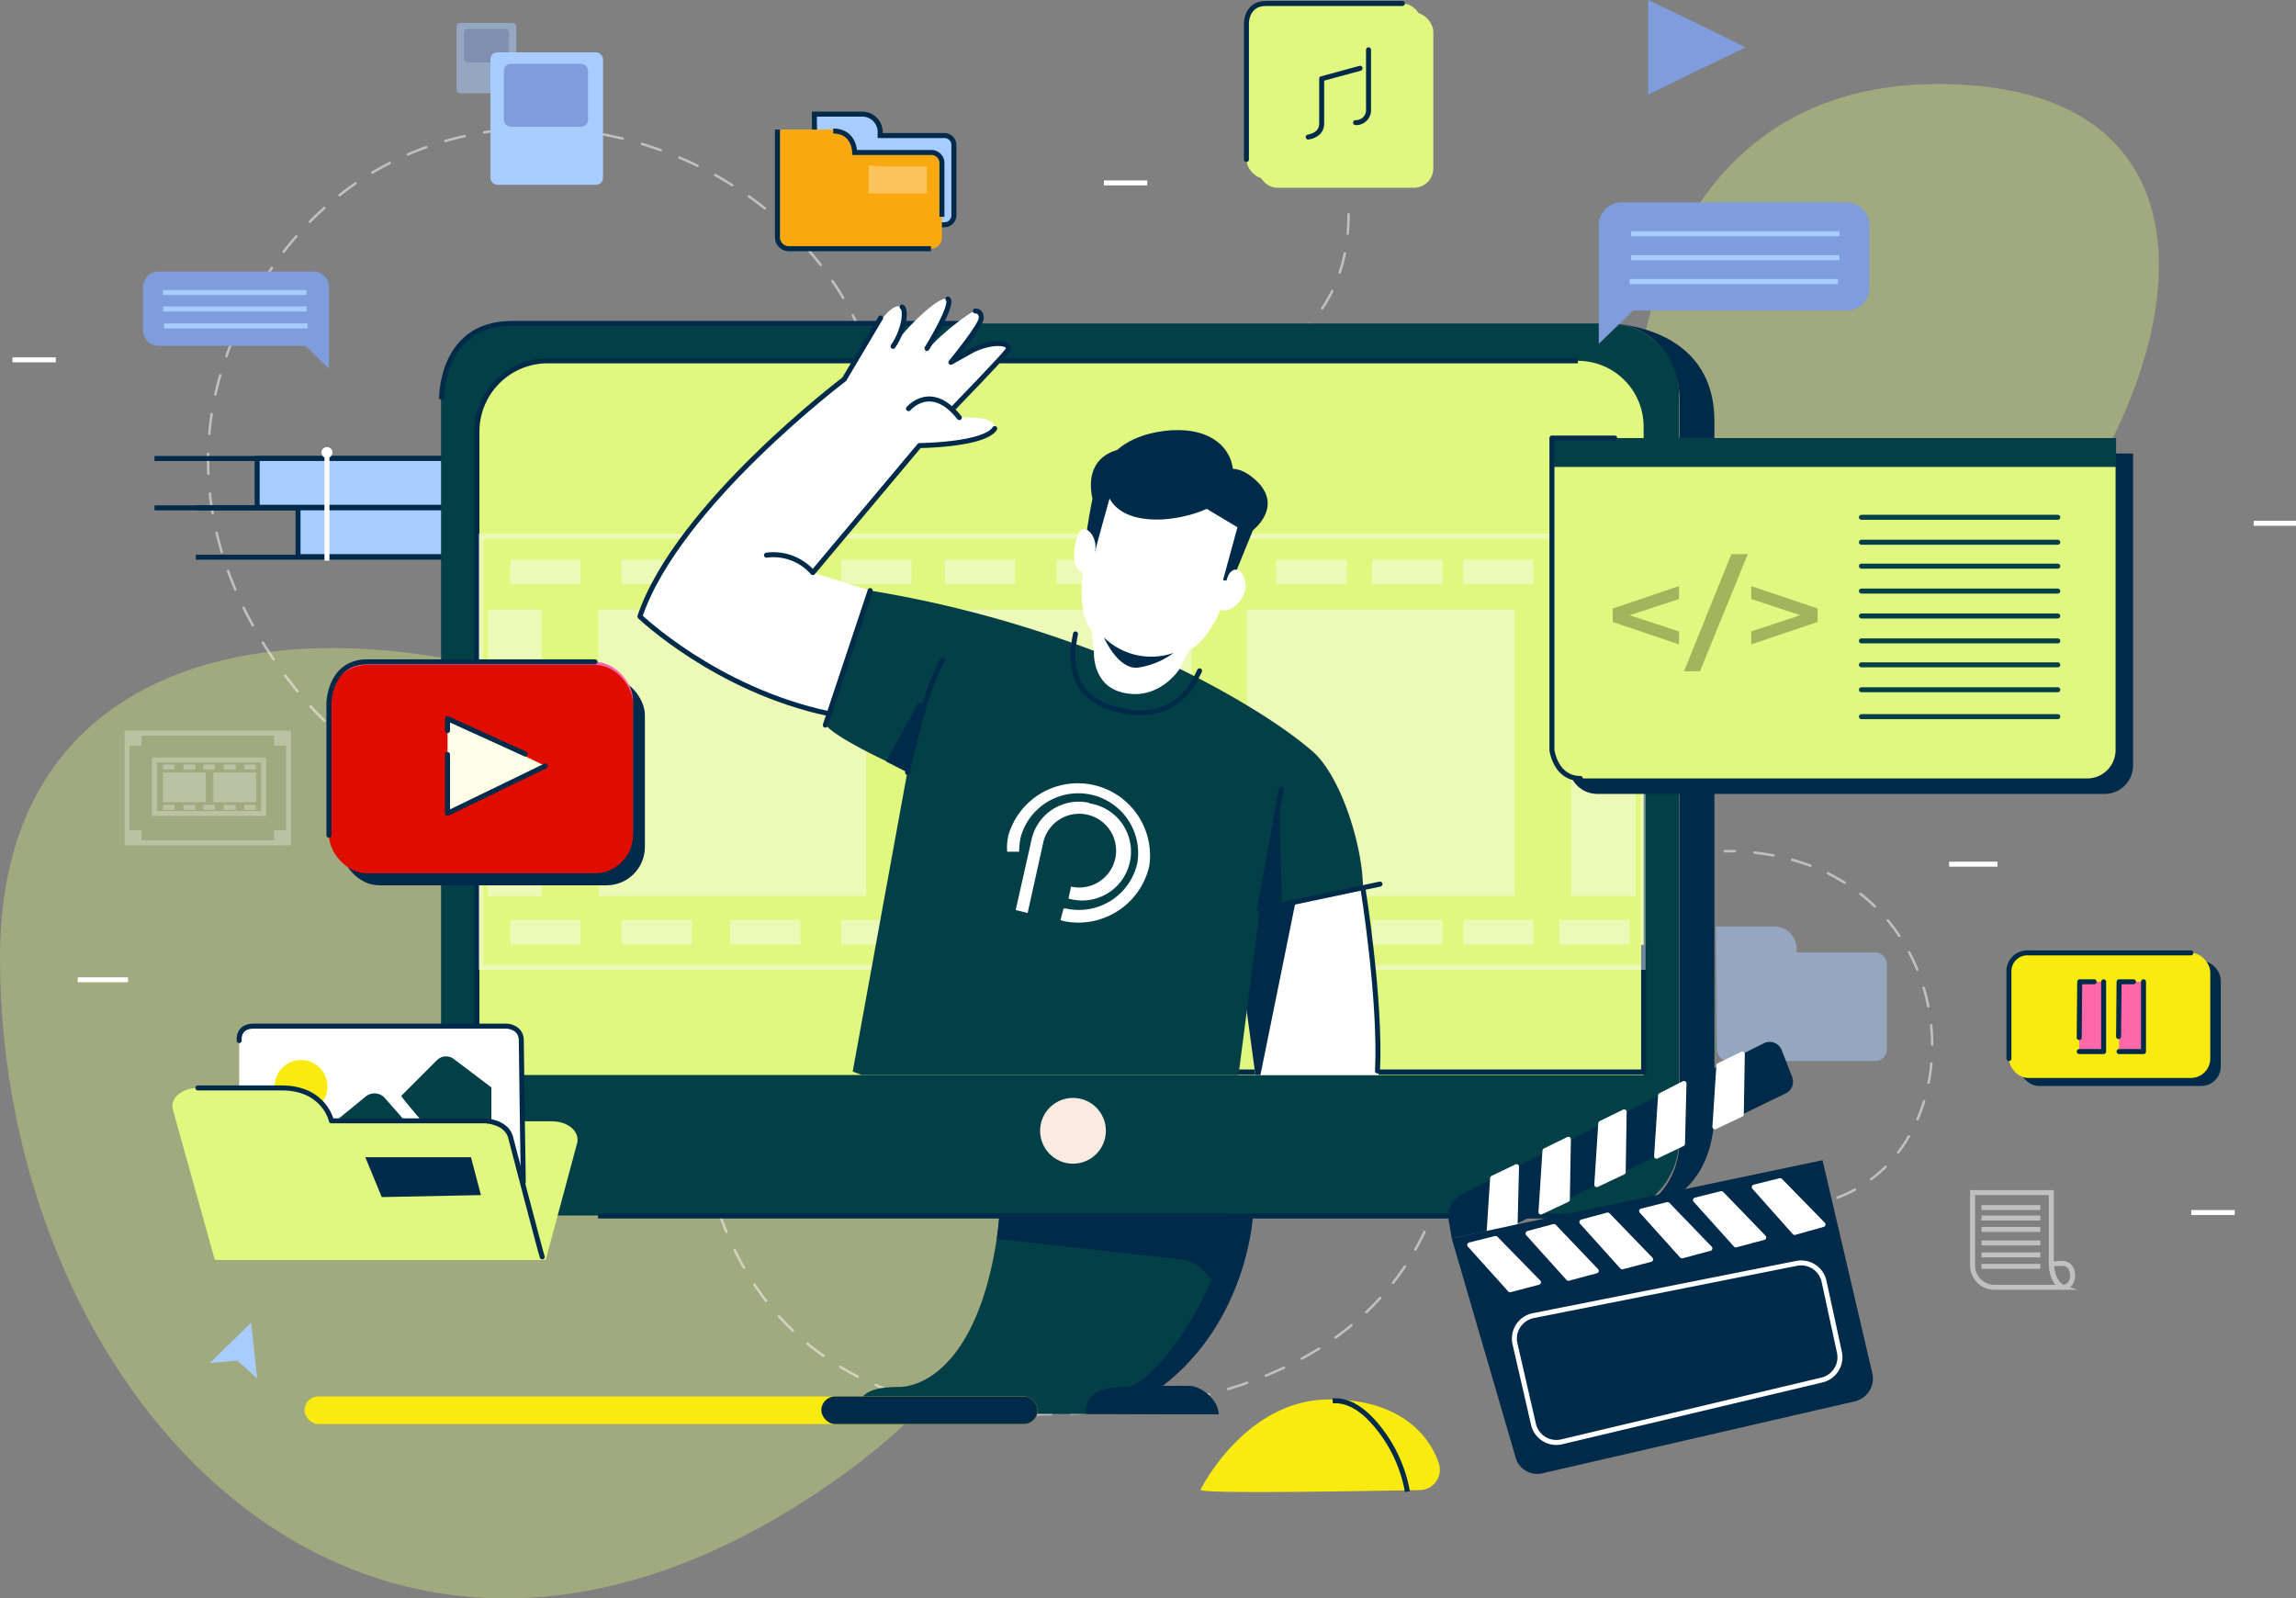
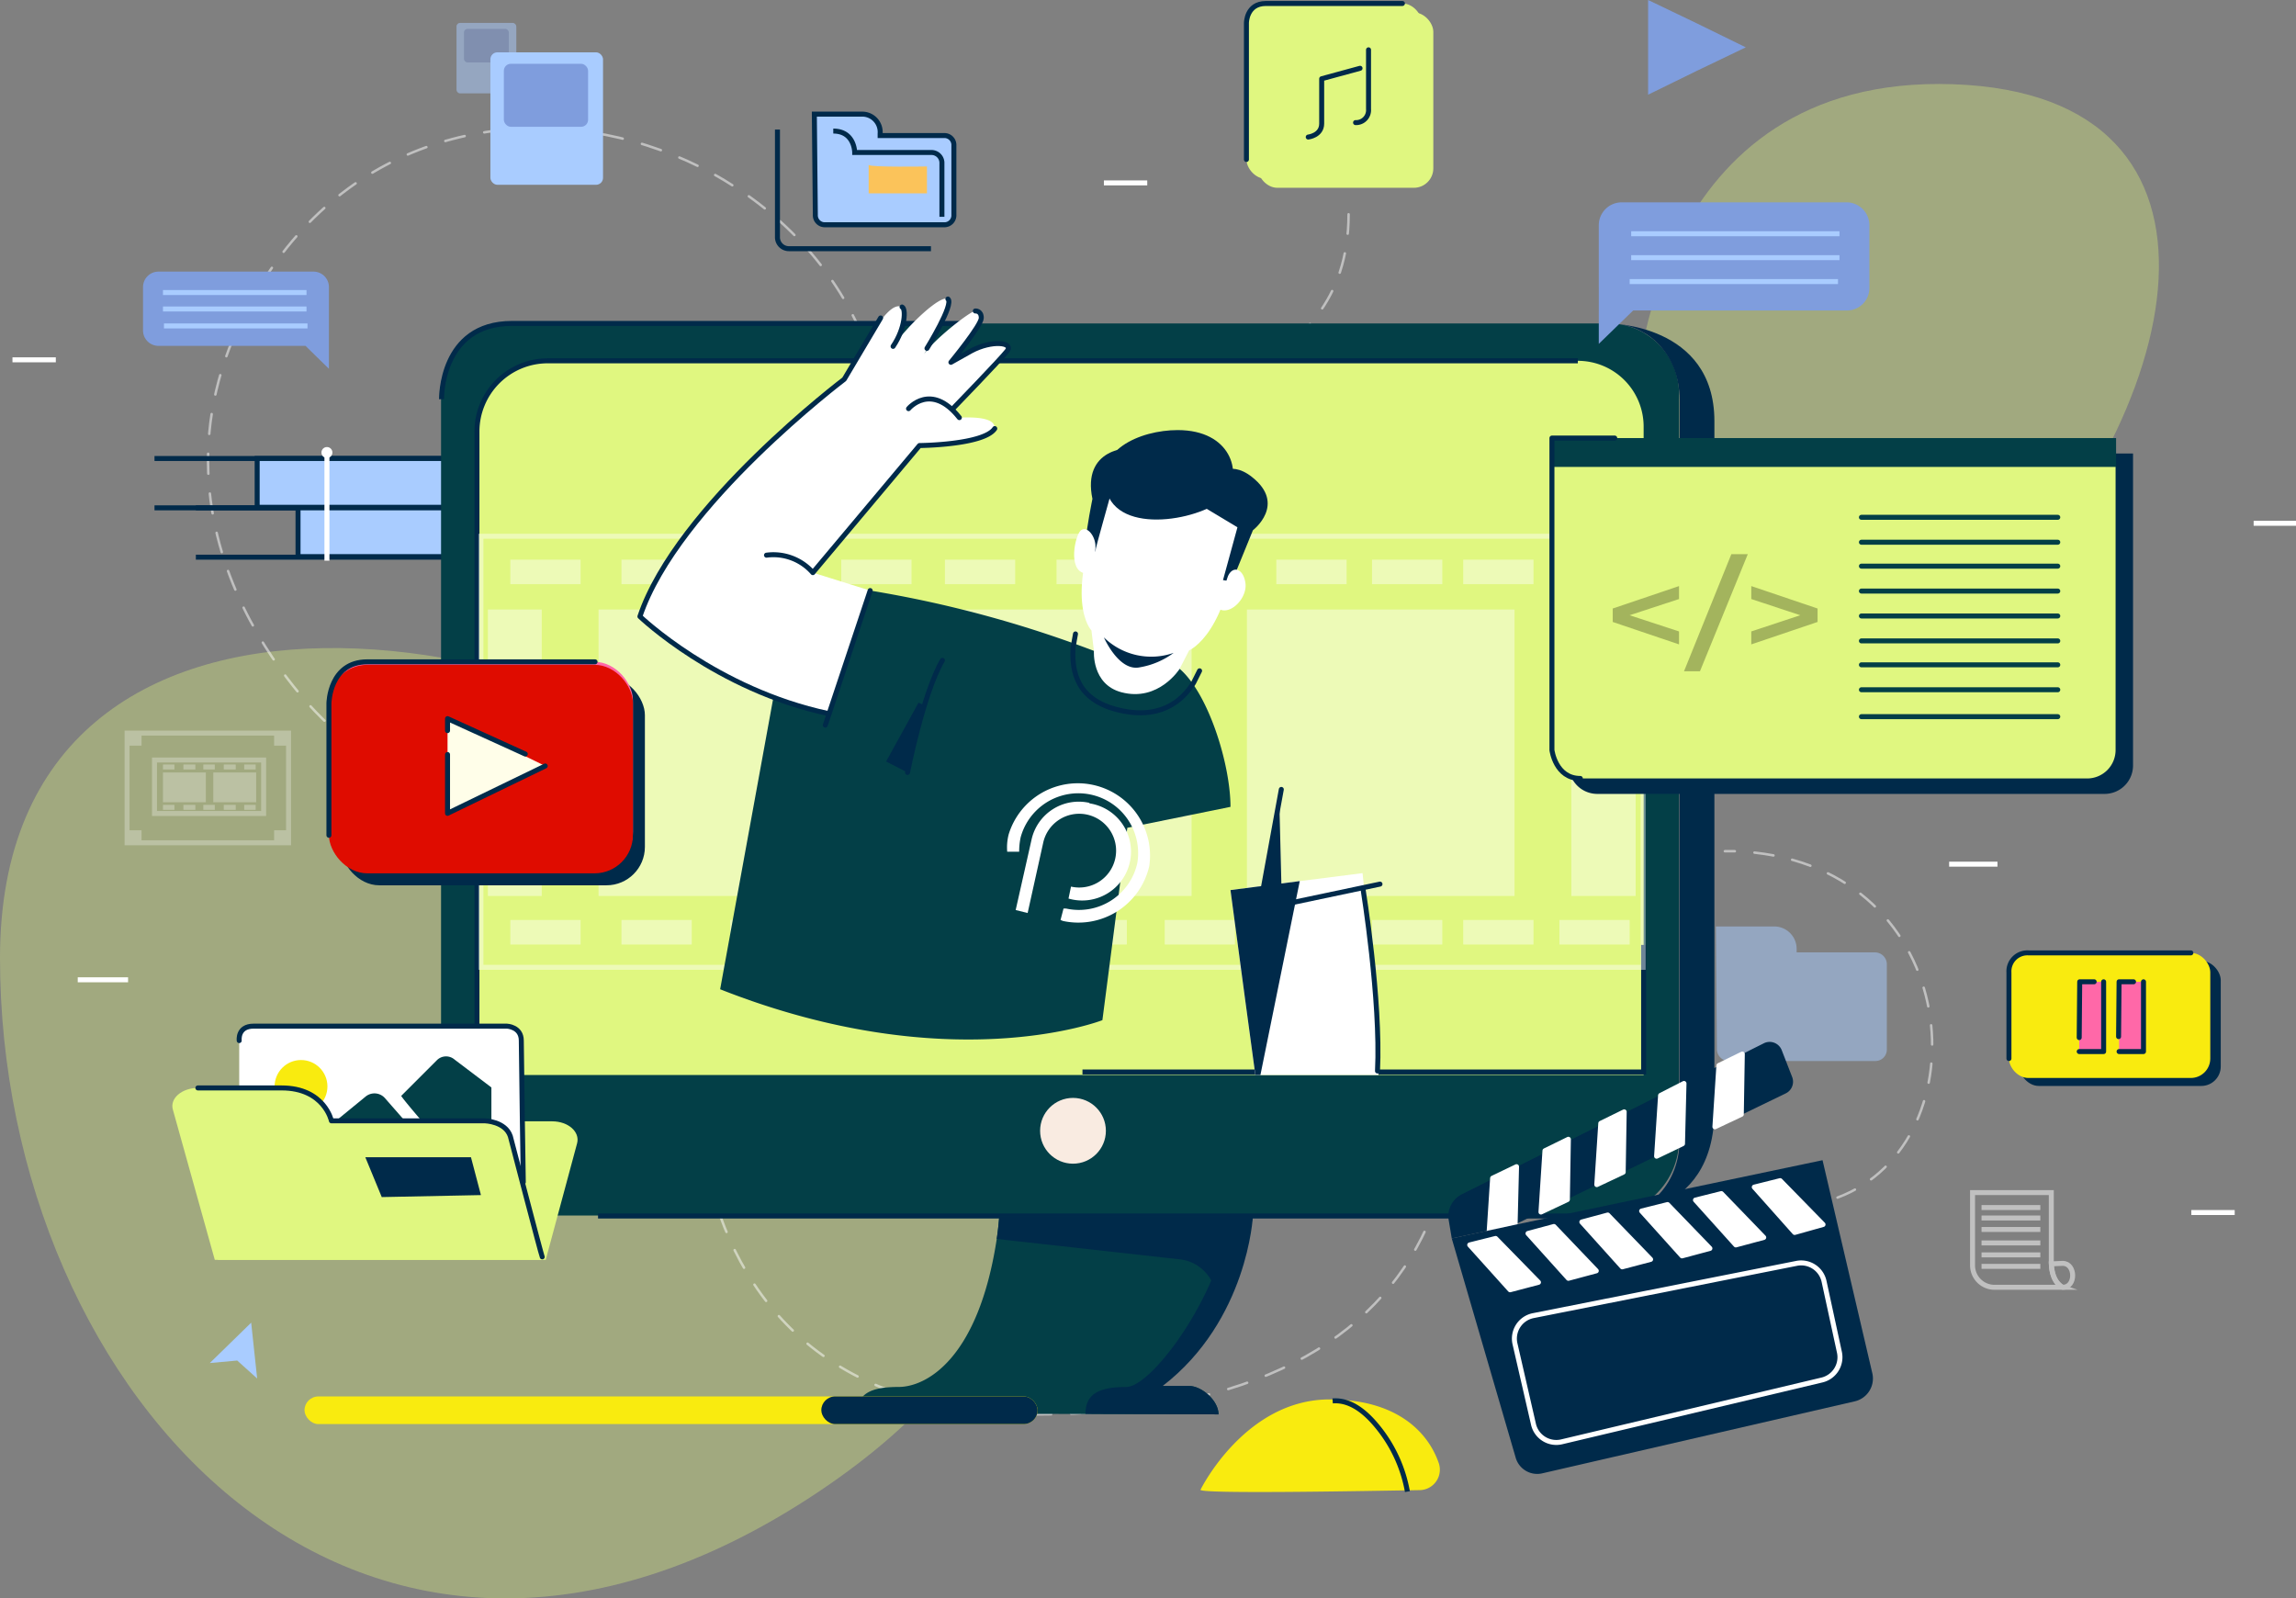
<svg xmlns="http://www.w3.org/2000/svg" viewBox="0 0 460.7 320.7">
  <rect x="0" y="0" width="460.7" height="320.7" fill="#808080" stroke="none" />
  <defs>
    <style>.a,.aa,.ab,.d,.f,.g,.j,.l,.t,.v{fill:none;}.b{isolation:isolate;}.ag,.c,.p{fill:#e0f780;}.c{opacity:0.35;mix-blend-mode:multiply;}.d,.f,.g,.l,.u,.v{stroke:#fff;}.ab,.ag,.d,.f,.g,.t,.u,.v{stroke-linecap:round;stroke-linejoin:round;}.d,.f,.g{stroke-width:0.5px;}.d{stroke-dasharray:4;}.d,.e,.i{opacity:0.5;}.g{stroke-dasharray:3.85 3.85;}.h{fill:#7f9ddd;}.i,.k,.y{fill:#a9ccff;}.ag,.j,.k,.t{stroke:#002a4a;}.aa,.j,.k,.l{stroke-miterlimit:10;}.m,.u{fill:#fff;}.n{fill:#033f47;}.o{fill:#f9ebe1;}.q{fill:#002a4a;}.r{opacity:0.43;mix-blend-mode:overlay;}.s{clip-path:url(#a);}.w{fill:#f9eb0f;}.x{opacity:0.28;}.z{fill:#ff68a8;}.aa{stroke:#a9ccff;}.ab{stroke:#033f47;}.ac{fill:#df0c00;}.ad{fill:#fffee9;}.ae{fill:#f9a80f;}.af{fill:#fbc35a;}.ah{opacity:0.27;}</style>
    <clipPath id="a" transform="translate(-395.4 -119.6)">
      <path class="a" d="M725.3,335.3H491.1V206.2c0-7.8,6.3-31.8,12.8-32H710.7c8.6.2,14.6,23.7,14.6,31.1Z" />
    </clipPath>
  </defs>
  <title>home1</title>
  <g class="b">
    <path class="c" d="M561.4,289.5c-48.1-48-166-65.7-166,22.3s72.9,168,164,107.3S561.4,289.5,561.4,289.5Z" transform="translate(-395.4 -119.6)" />
    <path class="c" d="M723.7,198.6c-6.8,40,25.4,89.5,68.2,46.7s56.4-106.7-4.6-108.8S723.7,198.6,723.7,198.6Z" transform="translate(-395.4 -119.6)" />
    <path class="d" d="M547.6,294.8c-15.2,5.7-32.5,108.6,55.5,108.6s97.3-60.5,72.2-117.8" transform="translate(-395.4 -119.6)" />
    <path class="d" d="M625.8,198s40.2-.5,40.2-35.4" transform="translate(-395.4 -119.6)" />
    <path class="d" d="M460.5,264.2s-43-39.4-12.3-88.2c38.8-61.8,139.7-23,123.6,52.2" transform="translate(-395.4 -119.6)" />
    <g class="e">
      <path class="f" d="M758.5,361.4l1.9-.4" transform="translate(-395.4 -119.6)" />
      <path class="g" d="M764.1,359.9c29.4-10.9,25.8-66.3-18.7-69.4" transform="translate(-395.4 -119.6)" />
      <path class="f" d="M743.5,290.4h-2" transform="translate(-395.4 -119.6)" />
    </g>
    <polygon class="h" points="350.3 9.5 340.5 14.2 330.7 19 330.7 9.5 330.7 0 340.5 4.7 350.3 9.5" />
    <path class="i" d="M739.7,305.5h11.9a4.5,4.5,0,0,1,4.3,4.6v.6h15.8a2.4,2.4,0,0,1,2.3,2.5v16.9a2.3,2.3,0,0,1-2.3,2.4H742.2a2.4,2.4,0,0,1-2.3-2.4Z" transform="translate(-395.4 -119.6)" />
    <line class="j" x1="31" y1="92" x2="107.3" y2="92" />
    <line class="j" x1="31" y1="101.9" x2="107.3" y2="101.9" />
    <rect class="k" x="51.6" y="92" width="40.5" height="9.79" />
    <line class="j" x1="39.3" y1="101.9" x2="115.6" y2="101.9" />
    <line class="j" x1="39.3" y1="111.8" x2="115.6" y2="111.8" />
    <rect class="k" x="59.8" y="101.9" width="40.5" height="9.79" />
    <line class="l" x1="65.6" y1="112.5" x2="65.6" y2="91.7" />
    <circle class="m" cx="65.6" cy="90.8" r="1.1" />
    <path class="n" d="M102.7,64.9H322.8A14.1,14.1,0,0,1,336.9,79V228.7a15.2,15.2,0,0,1-15.2,15.2H103.7a15.2,15.2,0,0,1-15.2-15.2V79A14.1,14.1,0,0,1,102.7,64.9Z" />
    <path class="j" d="M484,199.7s-.3-15.2,14.1-15.2h92.6" transform="translate(-395.4 -119.6)" />
    <path class="j" d="M515.4,363.6H718.2" transform="translate(-395.4 -119.6)" />
    <circle class="o" cx="215.3" cy="226.9" r="6.6" />
    <path class="p" d="M109.8,72.4H316.6a13.2,13.2,0,0,1,13.2,13.2V215.7a0,0,0,0,1,0,0H95.6a0,0,0,0,1,0,0V86.6A14.2,14.2,0,0,1,109.8,72.4Z" />
    <path class="j" d="M491.1,335.3V206.2A14.2,14.2,0,0,1,505.3,192H712" transform="translate(-395.4 -119.6)" />
    <path class="q" d="M718.2,363.5c8.4,0,14.2-6.8,14.2-15.1V199.7c0-8.4-5.8-15.2-14.2-15.2,0,0,21.2,0,21.2,19.6V342.4C739.4,364.8,718.2,363.5,718.2,363.5Z" transform="translate(-395.4 -119.6)" />
    <path class="n" d="M567.4,403.2c0-4,2.8-5.3,8.3-5.3s16-5.5,19.7-29.7c.2-1.4.4-3,.5-4.6h50.9a74.9,74.9,0,0,1-19,34.1H634c2.5,0,5.9,2.9,5.9,5.7Z" transform="translate(-395.4 -119.6)" />
    <path class="q" d="M637.6,384.8c6.9-8.3,9.2-21.2,9.2-21.2H595.9c-.1,1.6-.3,3.2-.5,4.6l36.8,4.1a8.2,8.2,0,0,1,7,6.2h0l-.7,3.2-3.3,1.6A1.4,1.4,0,0,0,637.6,384.8Z" transform="translate(-395.4 -119.6)" />
    <path class="q" d="M613.2,403.3c0-4,2.7-5.4,8.2-5.4s20.2-20.9,20.2-34.3h5.2s-1,20.9-18.1,34.1H634c2.5,0,5.9,2.9,5.9,5.7Z" transform="translate(-395.4 -119.6)" />
    <polyline class="j" points="217.2 215.1 329.8 215.1 329.8 189.6" />
    <g class="r">
      <rect class="l" x="96.5" y="107.6" width="233.2" height="86.5" />
      <rect class="m" x="120.1" y="122.3" width="53.7" height="57.48" />
      <rect class="m" x="102.4" y="112.3" width="14.1" height="4.92" />
      <rect class="m" x="124.7" y="112.3" width="14.1" height="4.92" />
      <rect class="m" x="146.5" y="112.3" width="14.1" height="4.92" />
      <rect class="m" x="168.8" y="112.3" width="14.1" height="4.92" />
      <rect class="m" x="189.6" y="112.3" width="14.1" height="4.92" />
      <rect class="m" x="212" y="112.3" width="14.1" height="4.92" />
      <rect class="m" x="233.7" y="112.3" width="14.1" height="4.92" />
      <rect class="m" x="256.1" y="112.3" width="14.1" height="4.92" />
      <rect class="m" x="102.4" y="184.6" width="14.1" height="4.92" />
      <rect class="m" x="124.7" y="184.6" width="14.1" height="4.92" />
      <rect class="m" x="146.5" y="184.6" width="14.1" height="4.92" />
      <rect class="m" x="168.8" y="184.6" width="14.1" height="4.92" />
      <rect class="m" x="189.6" y="184.6" width="14.1" height="4.92" />
      <rect class="m" x="212" y="184.6" width="14.1" height="4.92" />
      <rect class="m" x="233.7" y="184.6" width="14.1" height="4.92" />
      <rect class="m" x="256.1" y="184.6" width="14.1" height="4.92" />
      <rect class="m" x="275.3" y="112.3" width="14.1" height="4.92" />
      <rect class="m" x="275.3" y="184.6" width="14.1" height="4.92" />
      <rect class="m" x="293.6" y="112.3" width="14.1" height="4.92" />
      <rect class="m" x="293.6" y="184.6" width="14.1" height="4.92" />
      <rect class="m" x="312.9" y="184.6" width="14.1" height="4.92" />
      <rect class="m" x="185.4" y="122.3" width="53.7" height="57.48" />
      <rect class="m" x="250.2" y="122.3" width="53.7" height="57.48" />
      <rect class="m" x="315.3" y="122.3" width="12.9" height="57.48" />
      <rect class="m" x="97.9" y="122.3" width="10.8" height="57.48" />
      <rect class="m" x="312.9" y="112.3" width="14.1" height="4.92" />
    </g>
    <g class="s">
      <path class="m" d="M647.7,338.3s-4.7-34.6-5.4-40.1l13.9-1.8,12.6-1.6s5.3,49,2.4,51.2" transform="translate(-395.4 -119.6)" />
      <path class="q" d="M647.7,338.3s-4.7-34.6-5.4-40.1l13.9-1.8Z" transform="translate(-395.4 -119.6)" />
      <path class="t" d="M668.9,298s3.6,22.3,2.9,36.5" transform="translate(-395.4 -119.6)" />
-       <path class="n" d="M570,238.1a231.3,231.3,0,0,1,44.9,12.1l17.2,3.6s16.6,7.9,26.6,16.5c5.8,5,10.2,19.2,10.2,27.7l-20.7,4.2-5,38.6s-30.6,12-76.7-6.2l11-60.3s-13.7-6-16.4-9.2C561.1,265.1,564.8,247.2,570,238.1Z" transform="translate(-395.4 -119.6)" />
+       <path class="n" d="M570,238.1a231.3,231.3,0,0,1,44.9,12.1l17.2,3.6c5.8,5,10.2,19.2,10.2,27.7l-20.7,4.2-5,38.6s-30.6,12-76.7-6.2l11-60.3s-13.7-6-16.4-9.2C561.1,265.1,564.8,247.2,570,238.1Z" transform="translate(-395.4 -119.6)" />
      <polygon class="q" points="256.7 160.9 257.2 180.8 252.7 182.5 256.7 160.9" />
      <path class="m" d="M576.4,181.2c-1.8-.9-4.1,2.3-5.9,5.1s-5.7,9.4-5.7,9.4a159.9,159.9,0,0,0-24.9,22.9c-6.7,7.9-12.5,14.9-16.1,24.7,0,0,15.3,14.7,37.9,19.5l8.3-24.7-11.5-3.6s19-23.4,21.4-25.5c0,0,1.5.3,7.1-.6s8-1.8,8-2.8-.5-2.5-7.1-2.2l-1.4-1.7s10.3-10.4,11-11.7-.7-2-4.8-.7a16.1,16.1,0,0,0-6.2,3.2s2.8-4,4.7-6.9.9-3.6-.1-3.6-8.4,5.8-10.3,8.7c0,0,6.2-10.2,4.8-11.1s-7.7,4.9-11,9.5C574.6,189.1,578,182,576.4,181.2Z" transform="translate(-395.4 -119.6)" />
      <path class="t" d="M561.7,262.8c-22.6-4.8-37.9-19.5-37.9-19.5,7.5-22.3,41-47.6,41-47.6l7.3-12.3" transform="translate(-395.4 -119.6)" />
      <path class="m" d="M617.6,218.5c-9.3,21.5-3.2,27.6-3.2,27.6l.5,4.1s-.5,6.7,5.5,8.3c7.5,2,11.7-4.7,11.7-4.7l1.9-3.7s8.3-3.4,9.7-24.7c0,0-2.6-4.9-12.3-7.1S617.6,218.5,617.6,218.5Z" transform="translate(-395.4 -119.6)" />
      <path class="q" d="M616.9,247.5a13.6,13.6,0,0,0,14,3.1,15.8,15.8,0,0,1-6.8,2.9C619.9,254.4,616.9,247.5,616.9,247.5Z" transform="translate(-395.4 -119.6)" />
      <path class="q" d="M634.7,220l9,5.4L640.8,236l1.8.3,4.2-10.3s6.8-5.2-.2-10.7c-4.8-3.8-7.8.2-7.8.2Z" transform="translate(-395.4 -119.6)" />
      <path class="q" d="M624.1,209.9c-2.4-1-11.6-.2-9.5,9.8,0,0-1.2,5.9-1.4,8.8s2,2.8,2.1,1.1c0-.2,2.8-10.2,2.8-10.2l5.7-1Z" transform="translate(-395.4 -119.6)" />
      <path class="m" d="M615.2,228.9c-.2-2.1-1.9-3.9-3-2.8s-2.5,7.7.7,8.5C612.9,234.6,615.4,233.1,615.2,228.9Z" transform="translate(-395.4 -119.6)" />
      <path class="m" d="M640.2,241.9c2.3,1,5.5-2.4,5.1-5.3s-2.5-3.6-3.5-1.4A32.1,32.1,0,0,0,640.2,241.9Z" transform="translate(-395.4 -119.6)" />
      <path class="t" d="M577.7,201.6s4.5-5.4,10.2,1.8" transform="translate(-395.4 -119.6)" />
      <path class="t" d="M549.2,231a10.5,10.5,0,0,1,9.3,3.5L579.9,209s12.9-.1,15.1-3.4" transform="translate(-395.4 -119.6)" />
      <path class="t" d="M577.5,274.6s3.1-15.8,7-22.5" transform="translate(-395.4 -119.6)" />
      <path class="q" d="M579.7,260.6l-6.5,11.8,4.3,2.2a131.2,131.2,0,0,1,3.4-13.5Z" transform="translate(-395.4 -119.6)" />
      <path class="t" d="M611.2,246.8l-.5,2.8c-.1,3.1-.3,9.9,8.5,12.3s13.4-1.6,15.7-5.3l1.2-2.4" transform="translate(-395.4 -119.6)" />
      <polyline class="t" points="276.9 177.4 252.7 182.5 257.1 158.4" />
      <line class="t" x1="165.6" y1="145.5" x2="174.6" y2="118.5" />
      <path class="t" d="M586.5,201.7s9.7-10,11-11.7-3.1-2.2-7.2,0l-4.1,2.3h0s6.1-7.4,6.1-8.9-1.2-1.4-1.2-1.4" transform="translate(-395.4 -119.6)" />
      <path class="t" d="M581.4,189.5s5.5-8.9,4.2-9.9" transform="translate(-395.4 -119.6)" />
      <path class="t" d="M576.4,181.2c.8.3.7,4.2-1.8,7.9" transform="translate(-395.4 -119.6)" />
      <path class="q" d="M631.7,205.9c-7.5,0-17.3,4.1-14.1,12.8s20.7,4.7,23.9.2S642.4,205.9,631.7,205.9Z" transform="translate(-395.4 -119.6)" />
    </g>
    <path class="q" d="M686.7,368.1l12.5-2.7L753.7,339a2.6,2.6,0,0,0,1.3-3.3l-2.1-5.4a2.6,2.6,0,0,0-3.5-1.4l-60.6,30.3a4.9,4.9,0,0,0-2.7,5.3Z" transform="translate(-395.4 -119.6)" />
    <polygon class="u" points="344.9 213.8 349.6 211.5 349.4 223.6 344.1 226.1 344.9 213.8" />
    <polygon class="u" points="333.2 219.8 337.9 217.4 337.6 229.5 332.4 232 333.2 219.8" />
    <polygon class="u" points="321.2 225.4 325.9 223.1 325.7 235.2 320.4 237.7 321.2 225.4" />
    <polygon class="u" points="310 230.9 314.7 228.6 314.5 240.7 309.2 243.2 310 230.9" />
    <polygon class="u" points="299.5 236.4 304.3 234.1 304 246.2 298.7 248.7 299.5 236.4" />
    <path class="q" d="M686.7,368.1,699.5,412a4.5,4.5,0,0,0,5.5,3.2l62.5-14.4a4.7,4.7,0,0,0,3.6-5.6l-10-42.8-61.9,13Z" transform="translate(-395.4 -119.6)" />
    <polygon class="u" points="300.1 248.5 294.9 249.8 303 258.8 308.7 257.3 300.1 248.5" />
    <polygon class="u" points="311.8 246.1 306.6 247.5 314.7 256.5 320.3 255 311.8 246.1" />
    <polygon class="u" points="322.6 243.8 317.4 245.2 325.5 254.2 331.2 252.7 322.6 243.8" />
    <polygon class="u" points="334.6 241.7 329.4 243 337.5 252 343.1 250.5 334.6 241.7" />
    <polygon class="u" points="345.4 239.5 340.2 240.8 348.3 249.8 353.9 248.3 345.4 239.5" />
    <polygon class="u" points="357.2 236.9 352 238.2 360.1 247.3 365.8 245.7 357.2 236.9" />
    <path class="v" d="M699.4,389.3l3.7,16.1a4.7,4.7,0,0,0,5.7,3.5L761,396.5a4.7,4.7,0,0,0,3.5-5.5l-3.1-14.3a4.7,4.7,0,0,0-5.5-3.6L703,383.6A4.7,4.7,0,0,0,699.4,389.3Z" transform="translate(-395.4 -119.6)" />
    <g class="e">
      <path class="l" d="M807,358.9H791.2v14.6a4.4,4.4,0,0,0,4.3,4.4h13.8s-2.3-.8-2.3-5.1Z" transform="translate(-395.4 -119.6)" />
      <path class="l" d="M807,373.2c.2,3.9,2.3,4.7,2.3,4.7,2.7,0,2.6-4.8,0-4.8Z" transform="translate(-395.4 -119.6)" />
      <line class="l" x1="397.6" y1="242.3" x2="409.4" y2="242.3" />
      <line class="l" x1="397.6" y1="244.4" x2="409.4" y2="244.4" />
      <line class="l" x1="397.6" y1="246.7" x2="409.4" y2="246.7" />
      <line class="l" x1="397.6" y1="249.4" x2="409.4" y2="249.4" />
      <line class="l" x1="397.6" y1="251.8" x2="409.4" y2="251.8" />
      <line class="l" x1="397.6" y1="254.1" x2="409.4" y2="254.1" />
    </g>
    <path class="w" d="M636.3,418.5s8.9-18.1,25.9-18.1c13.3,0,19.7,6.4,21.9,12.8a4.1,4.1,0,0,1-3.8,5.4C668,418.8,635.4,419.4,636.3,418.5Z" transform="translate(-395.4 -119.6)" />
    <path class="j" d="M662.8,400.7c3.9-.3,7.1,2.7,9.5,5.8a28.4,28.4,0,0,1,5.5,12.4" transform="translate(-395.4 -119.6)" />
    <rect class="w" x="61.1" y="280.2" width="147.1" height="5.55" rx="2.8" />
    <rect class="q" x="164.8" y="280.2" width="43.4" height="5.55" rx="2.8" />
    <g class="x">
      <rect class="l" x="25.5" y="147.1" width="32.4" height="22.01" />
      <rect class="m" x="25.5" y="147.1" width="2.9" height="2.52" />
      <rect class="m" x="25.5" y="166.6" width="2.9" height="2.52" />
      <rect class="m" x="55" y="147.1" width="2.9" height="2.52" />
      <rect class="m" x="55" y="166.6" width="2.9" height="2.52" />
      <rect class="l" x="31" y="152.5" width="21.9" height="10.73" />
      <rect class="m" x="32.7" y="155" width="8.6" height="5.98" />
      <rect class="m" x="42.8" y="155" width="8.6" height="5.98" />
      <line class="l" x1="32.7" y1="153.9" x2="35" y2="153.9" />
      <line class="l" x1="32.7" y1="162" x2="35" y2="162" />
      <line class="l" x1="36.8" y1="153.9" x2="39.2" y2="153.9" />
      <line class="l" x1="36.8" y1="162" x2="39.2" y2="162" />
      <line class="l" x1="40.8" y1="153.9" x2="43.1" y2="153.9" />
      <line class="l" x1="40.8" y1="162" x2="43.1" y2="162" />
      <line class="l" x1="44.9" y1="153.9" x2="47.3" y2="153.9" />
      <line class="l" x1="44.9" y1="162" x2="47.3" y2="162" />
      <line class="l" x1="49" y1="153.9" x2="51.3" y2="153.9" />
      <line class="l" x1="49" y1="162" x2="51.3" y2="162" />
    </g>
    <g class="e">
      <rect class="y" x="91.6" y="4.6" width="12" height="14.14" rx="0.7" />
      <rect class="h" x="93.1" y="5.8" width="9" height="6.73" rx="0.7" />
    </g>
    <rect class="y" x="98.4" y="10.5" width="22.6" height="26.58" rx="1.4" />
    <rect class="h" x="101.1" y="12.8" width="16.9" height="12.64" rx="1.4" />
    <path class="p" d="M447.8,337.9h23.1c4.5,0,7.5,2.7,6.6,5.9l-.2.8h28.9c3.2,0,5.6,2.1,5,4.4l-6.3,23.4H439.1Z" transform="translate(-395.4 -119.6)" />
    <path class="m" d="M50.9,205.9h50.8a2.9,2.9,0,0,1,2.9,2.9v31.5a0,0,0,0,1,0,0H48a0,0,0,0,1,0,0V208.8A2.9,2.9,0,0,1,50.9,205.9Z" />
    <path class="t" d="M443.4,328.4s-.4-2.9,2.9-2.9h50.8s2.9.1,2.9,2.9.4,28.4.4,28.4" transform="translate(-395.4 -119.6)" />
    <path class="n" d="M475.9,339.5c.8,1.3,9.2,10.9,9.2,10.9l8.9-1.2V337.8l-7.4-5.6a2.6,2.6,0,0,0-3.6.2Z" transform="translate(-395.4 -119.6)" />
    <path class="n" d="M455.6,350.4l13.2-10.8a2.8,2.8,0,0,1,3.8.3l9.2,10.5Z" transform="translate(-395.4 -119.6)" />
    <circle class="w" cx="60.4" cy="218" r="5.3" />
    <path class="p" d="M430.1,342.3c-.7-2.3,1.8-4.4,5-4.4h16.8c4.5,0,8.9,2.7,9.8,5.9l.2.8h30.8c2.5,0,4.6,1.2,5.1,3l6.6,24.8H438.5Z" transform="translate(-395.4 -119.6)" />
    <path class="t" d="M435.1,337.9h16.8c8.6,0,10,6.6,10,6.6h30.8s4.1.1,5.1,3.1c0,0,6.2,23.8,6.4,24.2" transform="translate(-395.4 -119.6)" />
    <polygon class="q" points="73.3 232.2 94.5 232.2 96.5 239.8 76.6 240.2 73.3 232.2" />
    <rect class="q" x="405.2" y="192.8" width="40.4" height="25.1" rx="3.9" />
    <rect class="w" x="403.1" y="191.2" width="40.4" height="25.1" rx="3.9" />
    <rect class="z" x="417.2" y="197" width="4.9" height="14.07" />
    <rect class="z" x="425.2" y="197" width="4.9" height="14.07" />
    <polyline class="t" points="417.2 211 422.1 211 422.1 197" />
    <polyline class="t" points="425.2 211 430.1 211 430.1 197" />
    <polyline class="t" points="425.1 208 425.2 197 428.1 197" />
    <polyline class="t" points="417.2 208.2 417.3 197 420.2 197" />
    <path class="t" d="M798.5,332V314.7a3.7,3.7,0,0,1,3.9-3.9H835" transform="translate(-395.4 -119.6)" />
    <path class="h" d="M427.2,189h29.5l4.7,4.6V177.2a3.1,3.1,0,0,0-3.1-3.1H427.2a3.1,3.1,0,0,0-3.1,3.1v8.6A3.1,3.1,0,0,0,427.2,189Z" transform="translate(-395.4 -119.6)" />
    <line class="aa" x1="61.5" y1="58.7" x2="32.7" y2="58.7" />
    <line class="aa" x1="61.5" y1="62" x2="32.7" y2="62" />
    <line class="aa" x1="61.7" y1="65.4" x2="32.9" y2="65.4" />
    <path class="h" d="M766,181.9H723.1l-6.9,6.7V164.8a4.6,4.6,0,0,1,4.6-4.6H766a4.6,4.6,0,0,1,4.5,4.6v12.6A4.5,4.5,0,0,1,766,181.9Z" transform="translate(-395.4 -119.6)" />
    <line class="aa" x1="327.3" y1="46.9" x2="369.1" y2="46.9" />
    <line class="aa" x1="327.3" y1="51.7" x2="369.1" y2="51.7" />
    <line class="aa" x1="327" y1="56.5" x2="368.8" y2="56.5" />
    <path class="q" d="M314.8,91H428a0,0,0,0,1,0,0v62.6a5.7,5.7,0,0,1-5.7,5.7H320.5a5.7,5.7,0,0,1-5.7-5.7V91A0,0,0,0,1,314.8,91Z" />
    <path class="p" d="M311.4,87.9H424.5a0,0,0,0,1,0,0v62.6a5.7,5.7,0,0,1-5.7,5.7H317.1a5.7,5.7,0,0,1-5.7-5.7V87.9A0,0,0,0,1,311.4,87.9Z" />
    <rect class="n" x="311.4" y="87.9" width="113.2" height="5.79" />
    <path class="t" d="M712.5,275.8c-5,0-5.7-5.7-5.7-5.7V207.5h12.6" transform="translate(-395.4 -119.6)" />
    <rect class="p" x="321.4" y="102.8" width="44.9" height="42.41" />
    <line class="ab" x1="373.5" y1="103.8" x2="412.9" y2="103.8" />
    <line class="ab" x1="373.5" y1="108.8" x2="412.9" y2="108.8" />
    <line class="ab" x1="373.5" y1="113.6" x2="412.9" y2="113.6" />
    <line class="ab" x1="373.5" y1="118.6" x2="412.9" y2="118.6" />
    <line class="ab" x1="373.5" y1="123.6" x2="412.9" y2="123.6" />
    <line class="ab" x1="373.5" y1="128.6" x2="412.9" y2="128.6" />
    <line class="ab" x1="373.5" y1="133.4" x2="412.9" y2="133.4" />
    <line class="ab" x1="373.5" y1="138.4" x2="412.9" y2="138.4" />
    <line class="ab" x1="373.5" y1="143.8" x2="412.9" y2="143.8" />
    <rect class="q" x="68.4" y="135.8" width="61" height="41.84" rx="7.7" />
    <rect class="z" x="66" y="132.8" width="61" height="41.84" rx="7.7" />
    <rect class="ac" x="66" y="133.4" width="61" height="41.84" rx="7.7" />
    <polygon class="ad" points="109.4 153.7 99.6 158.4 89.8 163.2 89.8 153.7 89.8 144.2 99.6 148.9 109.4 153.7" />
    <polyline class="t" points="109.4 153.7 89.8 163.2 89.8 151.4" />
    <path class="t" d="M461.4,287.2V260.7s.1-8.3,7.7-8.3h45.7" transform="translate(-395.4 -119.6)" />
    <polyline class="t" points="89.8 146.6 89.8 144.2 105.4 151.3" />
    <path class="k" d="M558.8,142.5h9.7a3.6,3.6,0,0,1,3.5,3.9v.4h13a1.9,1.9,0,0,1,1.8,2v13.9a1.9,1.9,0,0,1-1.8,2H560.8a1.9,1.9,0,0,1-1.8-2Z" transform="translate(-395.4 -119.6)" />
-     <path class="ae" d="M551.4,145.6h11.4a4.1,4.1,0,0,1,4.1,4.1v.5h15.3a2.2,2.2,0,0,1,2.2,2.2v14.9a2.2,2.2,0,0,1-2.2,2.2H553.7a2.2,2.2,0,0,1-2.1-2.2Z" transform="translate(-395.4 -119.6)" />
    <path class="af" d="M569.7,152.7v5.7h11.7V153S570.2,153.2,569.7,152.7Z" transform="translate(-395.4 -119.6)" />
    <path class="j" d="M551.4,145.6v21.7a2.3,2.3,0,0,0,2.3,2.2h28.5" transform="translate(-395.4 -119.6)" />
    <path class="j" d="M584.4,163.1V152.4a2.1,2.1,0,0,0-2.2-2.2H566.9s0-4.3-4.3-4.3" transform="translate(-395.4 -119.6)" />
    <rect class="p" x="252.4" y="2.5" width="35.2" height="35.18" rx="3.9" />
    <rect class="p" x="250.1" y="0.7" width="35.2" height="35.18" rx="3.9" />
    <path class="p" d="M670.1,129.6a.7.7,0,0,0-.9-.7h-.4l-9.4,2.6a.8.8,0,0,0-.5.7h0v9.3l-.9-.2a2.8,2.8,0,1,0,2.7,3.1v-9.2l7.7-2.1v5.6l-.9-.2a2.8,2.8,0,1,0,0,5.5,2.8,2.8,0,0,0,2.7-2.5h0v-8.8h0Z" transform="translate(-395.4 -119.6)" />
    <path class="ag" d="M645.5,151.6V124.2s0-3.9,3.9-3.9h27.4" transform="translate(-395.4 -119.6)" />
    <path class="ag" d="M667.4,144.2a2.5,2.5,0,0,0,2.6-2.7V129.6" transform="translate(-395.4 -119.6)" />
    <path class="ag" d="M668.3,133.3l-7.7,2.1v9c0,2.4-2.7,2.7-2.7,2.7" transform="translate(-395.4 -119.6)" />
    <polygon class="y" points="42.1 273.5 50.4 265.4 51.6 276.6 47.6 273 42.1 273.5" />
    <line class="l" x1="2.5" y1="72.2" x2="11.2" y2="72.2" />
    <line class="l" x1="221.5" y1="36.7" x2="230.2" y2="36.7" />
    <line class="l" x1="439.7" y1="243.3" x2="448.4" y2="243.3" />
    <line class="l" x1="15.6" y1="196.6" x2="25.7" y2="196.6" />
    <line class="l" x1="452.2" y1="105" x2="460.7" y2="105" />
    <line class="l" x1="391.1" y1="173.4" x2="400.8" y2="173.4" />
    <path class="ah" d="M732.3,248.9,719,244.4v-2.7l13.3-4.5v2.6l-12.2,4v-1.5l12.2,4Z" transform="translate(-395.4 -119.6)" />
    <path class="ah" d="M733.3,254.3l9.5-23.5h3.3l-9.6,23.5Z" transform="translate(-395.4 -119.6)" />
    <path class="ah" d="M746.8,248.9v-2.6l12.1-4v1.5l-12.1-4v-2.6l13.3,4.5v2.7Z" transform="translate(-395.4 -119.6)" />
    <path class="m" d="M614,280.7a9.7,9.7,0,0,0-11.6,7.3h0l-3.2,14.2,2.4.6,3.1-14h0a7.4,7.4,0,1,1,5.6,8.7l-.5,2.4a9.8,9.8,0,1,0,4.2-19.1Z" transform="translate(-395.4 -119.6)" />
    <path class="m" d="M608.7,304.4l-.5-.2.6-2.3h.5a12,12,0,0,0,14.3-9.1,12,12,0,0,0-23.4-5.2,13.6,13.6,0,0,0-.3,2.9h-2.4a10.4,10.4,0,0,1,.3-3.5,14.5,14.5,0,0,1,28.2,6.4A14.6,14.6,0,0,1,608.7,304.4Z" transform="translate(-395.4 -119.6)" />
  </g>
</svg>